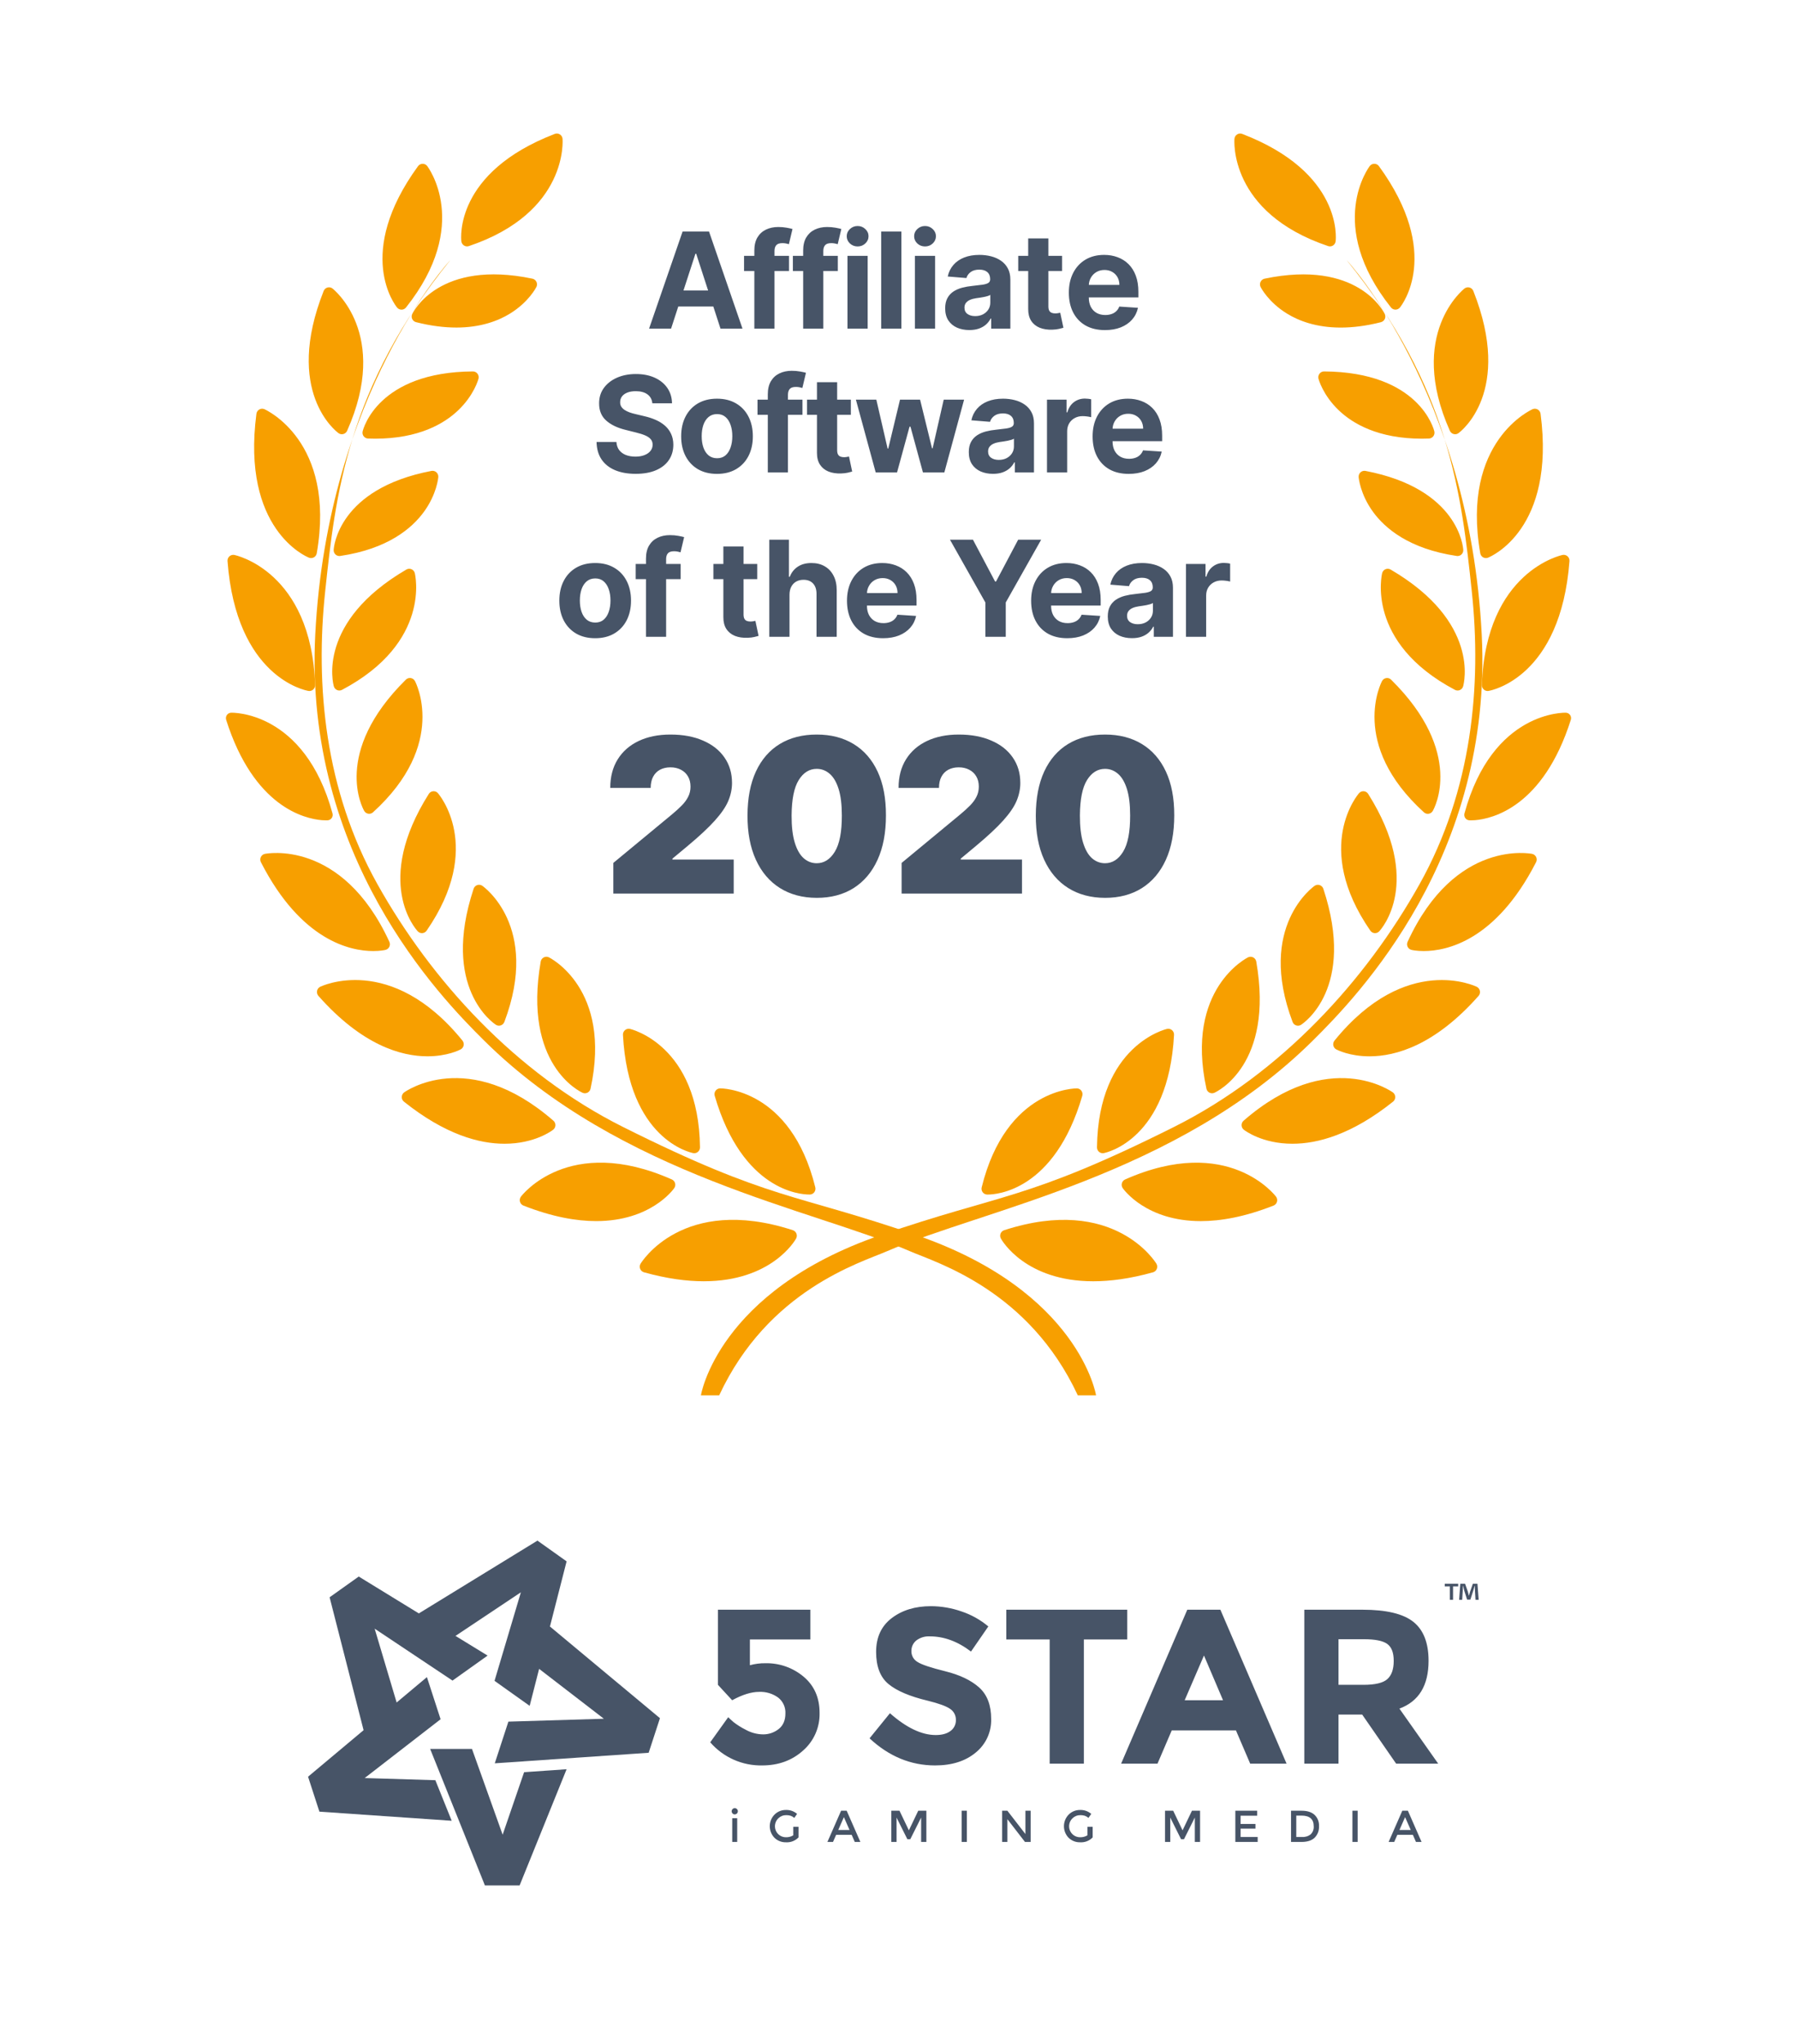
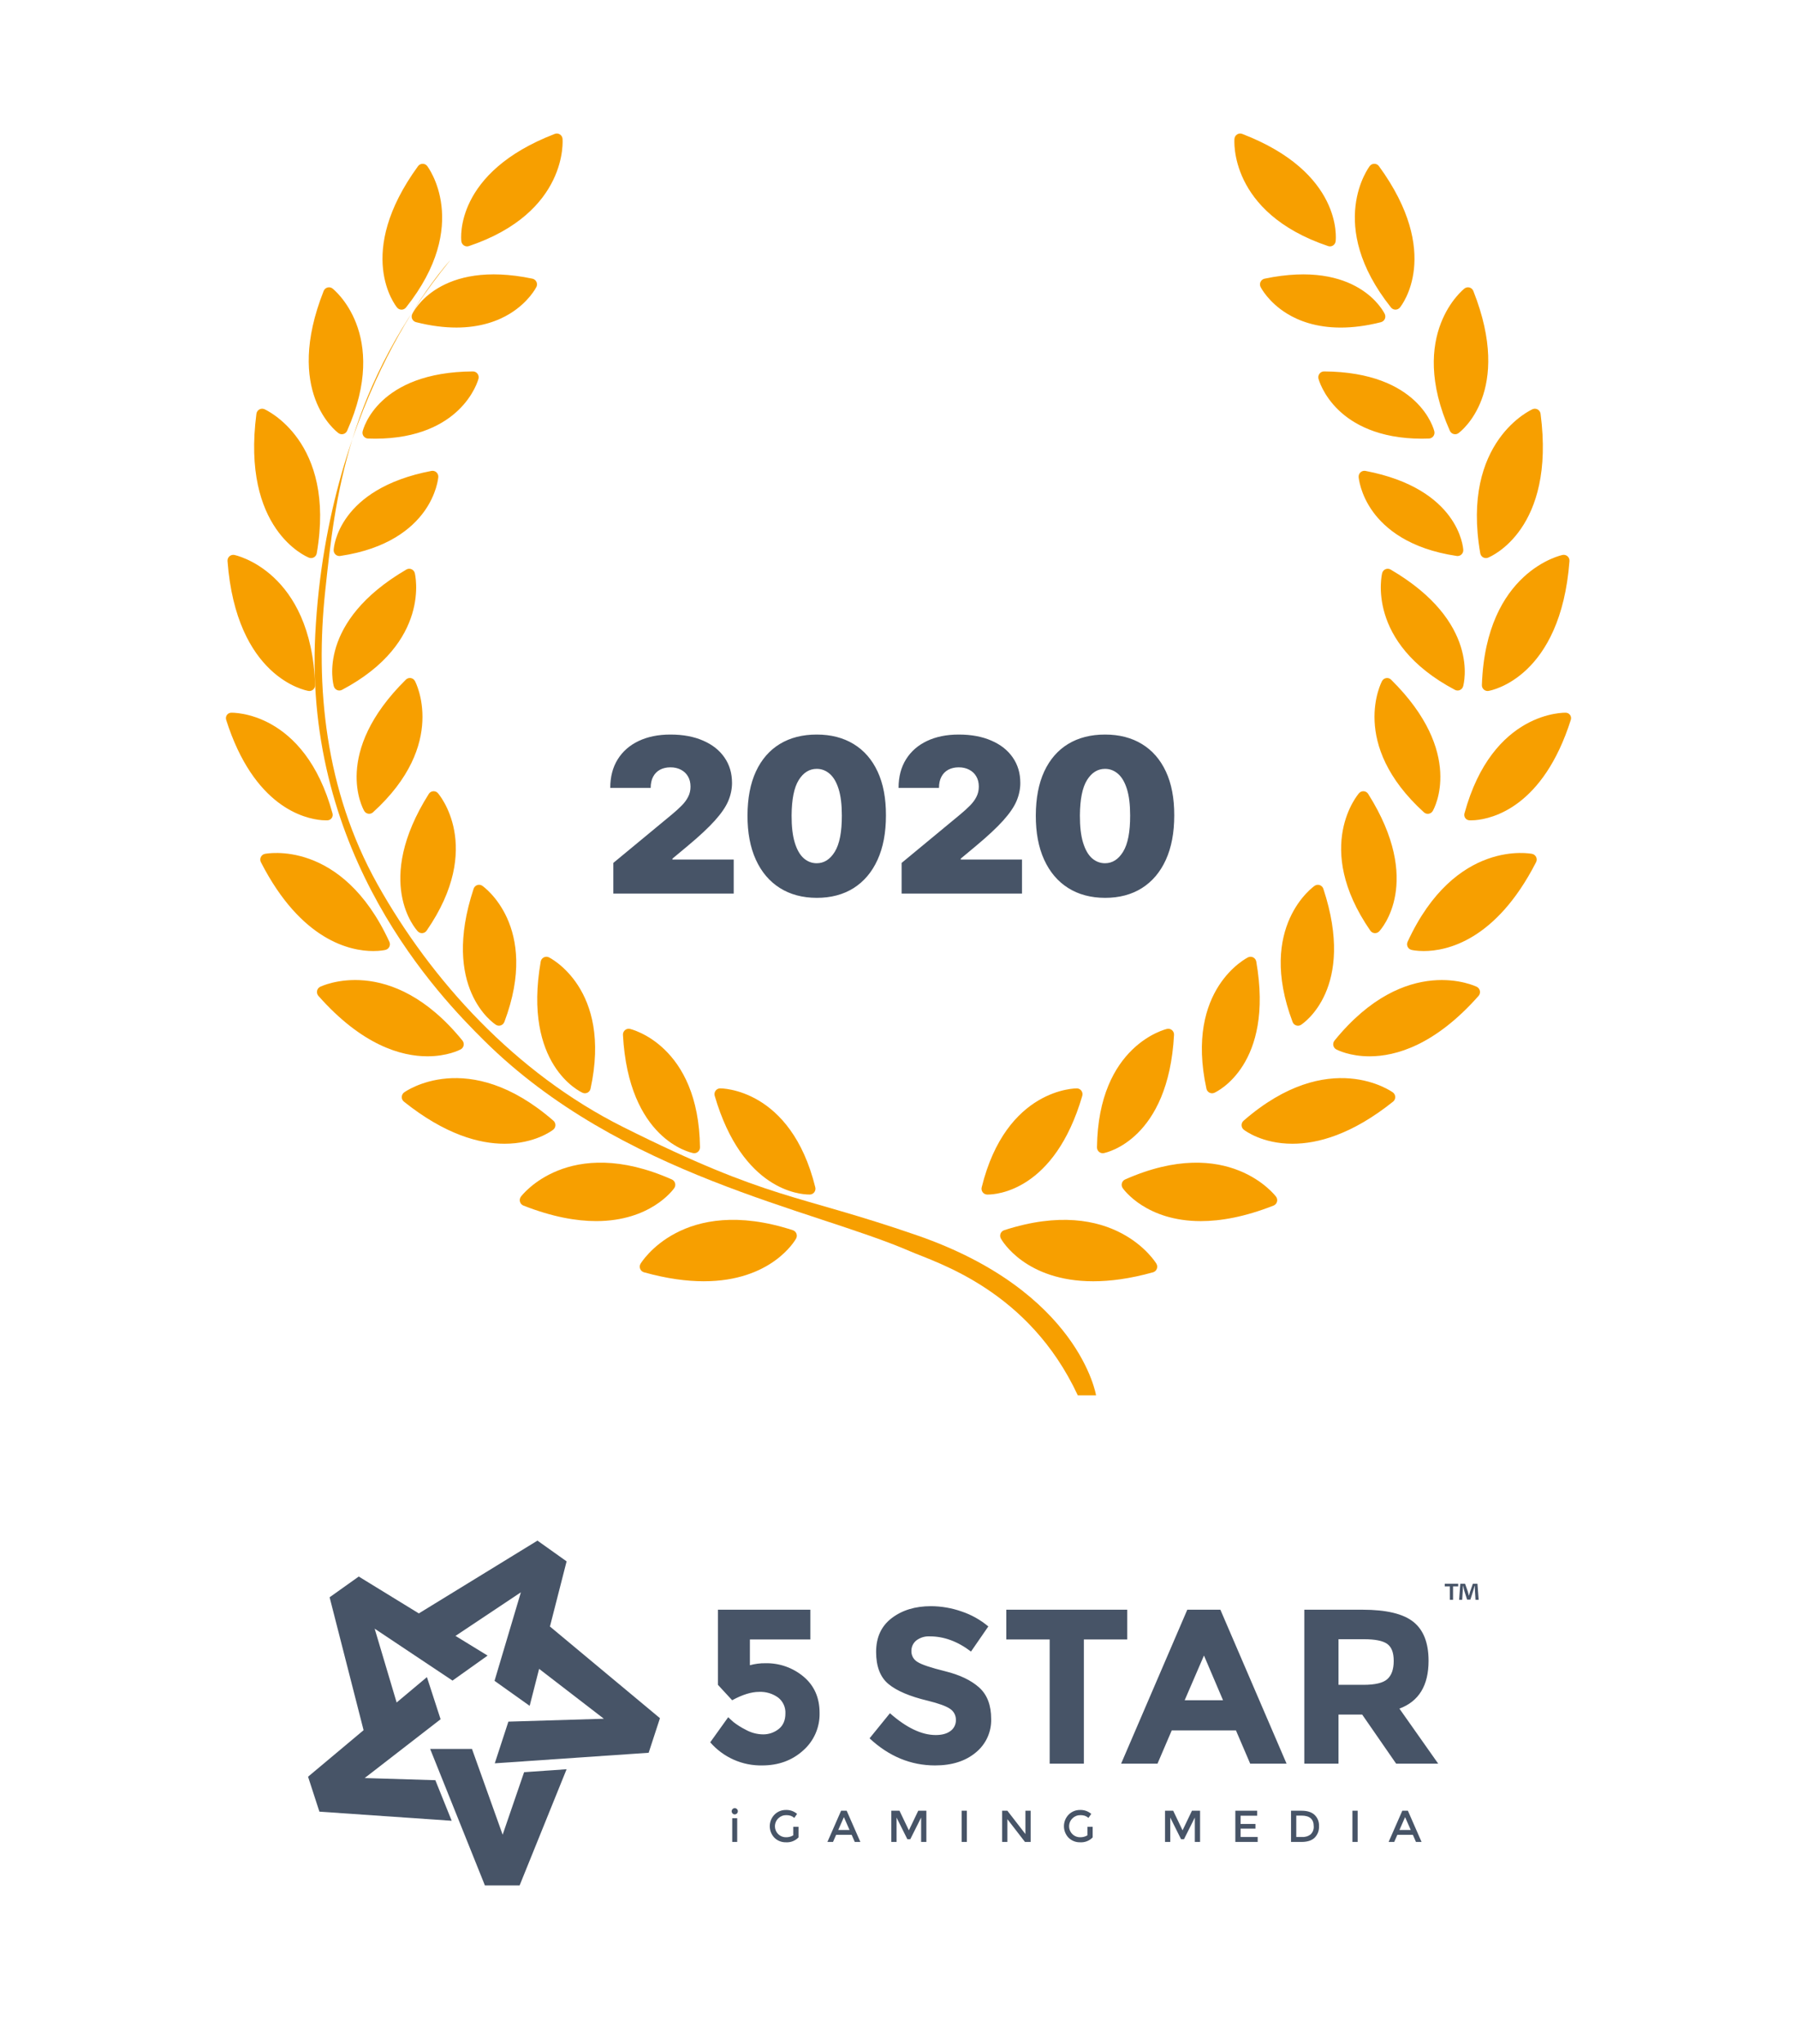
<svg xmlns="http://www.w3.org/2000/svg" width="175" height="199" viewBox="0 0 175 199" fill="none">
-   <path d="M65.351 32H63.209L66.473 22.546H69.049L72.308 32H70.166L67.798 24.706H67.724L65.351 32ZM65.218 28.284H70.277V29.844H65.218V28.284ZM76.836 24.909V26.386H72.459V24.909H76.836ZM73.461 32V24.397C73.461 23.883 73.561 23.456 73.761 23.118C73.964 22.779 74.241 22.525 74.592 22.356C74.943 22.187 75.341 22.102 75.788 22.102C76.089 22.102 76.365 22.125 76.614 22.172C76.866 22.218 77.054 22.259 77.177 22.296L76.826 23.773C76.749 23.749 76.654 23.726 76.54 23.704C76.429 23.683 76.316 23.672 76.199 23.672C75.909 23.672 75.708 23.74 75.594 23.875C75.48 24.007 75.423 24.194 75.423 24.434V32H73.461ZM81.59 24.909V26.386H77.214V24.909H81.59ZM78.216 32V24.397C78.216 23.883 78.316 23.456 78.516 23.118C78.719 22.779 78.996 22.525 79.347 22.356C79.698 22.187 80.096 22.102 80.542 22.102C80.844 22.102 81.119 22.125 81.369 22.172C81.621 22.218 81.809 22.259 81.932 22.296L81.581 23.773C81.504 23.749 81.409 23.726 81.295 23.704C81.184 23.683 81.07 23.672 80.953 23.672C80.664 23.672 80.462 23.74 80.349 23.875C80.235 24.007 80.178 24.194 80.178 24.434V32H78.216ZM82.532 32V24.909H84.498V32H82.532ZM83.52 23.995C83.227 23.995 82.977 23.898 82.767 23.704C82.561 23.507 82.458 23.272 82.458 22.998C82.458 22.727 82.561 22.495 82.767 22.301C82.977 22.104 83.227 22.005 83.52 22.005C83.812 22.005 84.061 22.104 84.267 22.301C84.477 22.495 84.582 22.727 84.582 22.998C84.582 23.272 84.477 23.507 84.267 23.704C84.061 23.898 83.812 23.995 83.52 23.995ZM87.78 22.546V32H85.814V22.546H87.78ZM89.096 32V24.909H91.062V32H89.096ZM90.084 23.995C89.791 23.995 89.54 23.898 89.331 23.704C89.125 23.507 89.022 23.272 89.022 22.998C89.022 22.727 89.125 22.495 89.331 22.301C89.54 22.104 89.791 22.005 90.084 22.005C90.376 22.005 90.625 22.104 90.832 22.301C91.041 22.495 91.145 22.727 91.145 22.998C91.145 23.272 91.041 23.507 90.832 23.704C90.625 23.898 90.376 23.995 90.084 23.995ZM94.4 32.134C93.947 32.134 93.544 32.055 93.19 31.898C92.836 31.738 92.556 31.503 92.35 31.192C92.147 30.878 92.045 30.487 92.045 30.02C92.045 29.626 92.118 29.295 92.262 29.027C92.407 28.759 92.604 28.544 92.853 28.381C93.103 28.218 93.386 28.095 93.703 28.011C94.023 27.928 94.358 27.87 94.709 27.836C95.121 27.793 95.454 27.753 95.706 27.716C95.959 27.676 96.142 27.617 96.256 27.541C96.369 27.463 96.426 27.35 96.426 27.199V27.171C96.426 26.879 96.334 26.653 96.149 26.492C95.968 26.332 95.709 26.253 95.374 26.253C95.02 26.253 94.738 26.331 94.529 26.488C94.32 26.642 94.181 26.836 94.114 27.07L92.295 26.922C92.387 26.491 92.569 26.119 92.839 25.805C93.11 25.488 93.46 25.245 93.887 25.075C94.318 24.903 94.817 24.817 95.383 24.817C95.777 24.817 96.154 24.863 96.514 24.955C96.877 25.048 97.199 25.191 97.479 25.385C97.762 25.578 97.985 25.828 98.148 26.133C98.311 26.434 98.393 26.796 98.393 27.217V32H96.528V31.017H96.472C96.359 31.238 96.206 31.434 96.016 31.603C95.825 31.769 95.595 31.9 95.328 31.995C95.06 32.088 94.751 32.134 94.4 32.134ZM94.963 30.777C95.252 30.777 95.508 30.72 95.729 30.606C95.951 30.489 96.125 30.332 96.251 30.135C96.377 29.938 96.44 29.715 96.44 29.466V28.713C96.379 28.753 96.294 28.79 96.186 28.824C96.082 28.855 95.963 28.884 95.831 28.912C95.698 28.936 95.566 28.959 95.434 28.981C95.302 28.999 95.181 29.016 95.074 29.032C94.843 29.066 94.641 29.119 94.469 29.193C94.297 29.267 94.163 29.367 94.067 29.493C93.972 29.616 93.924 29.77 93.924 29.955C93.924 30.223 94.021 30.427 94.215 30.569C94.412 30.707 94.661 30.777 94.963 30.777ZM103.43 24.909V26.386H99.16V24.909H103.43ZM100.13 23.21H102.096V29.821C102.096 30.003 102.124 30.144 102.179 30.246C102.235 30.344 102.312 30.413 102.41 30.453C102.512 30.494 102.629 30.514 102.761 30.514C102.853 30.514 102.946 30.506 103.038 30.49C103.13 30.472 103.201 30.458 103.25 30.449L103.56 31.912C103.461 31.943 103.323 31.979 103.144 32.019C102.966 32.062 102.749 32.088 102.493 32.097C102.019 32.115 101.604 32.052 101.247 31.908C100.893 31.763 100.617 31.538 100.42 31.234C100.223 30.929 100.127 30.544 100.13 30.079V23.21ZM107.607 32.139C106.877 32.139 106.25 31.991 105.723 31.695C105.2 31.397 104.797 30.975 104.514 30.43C104.231 29.883 104.089 29.235 104.089 28.487C104.089 27.758 104.231 27.117 104.514 26.566C104.797 26.015 105.195 25.586 105.709 25.278C106.226 24.971 106.833 24.817 107.528 24.817C107.996 24.817 108.432 24.892 108.835 25.043C109.241 25.191 109.595 25.414 109.897 25.712C110.201 26.011 110.438 26.386 110.608 26.839C110.777 27.288 110.861 27.814 110.861 28.418V28.958H104.874V27.739H109.01C109.01 27.456 108.949 27.205 108.826 26.986C108.702 26.768 108.532 26.597 108.313 26.474C108.098 26.348 107.847 26.285 107.561 26.285C107.262 26.285 106.997 26.354 106.767 26.492C106.539 26.628 106.36 26.811 106.231 27.042C106.102 27.27 106.036 27.524 106.033 27.804V28.962C106.033 29.313 106.097 29.616 106.226 29.872C106.359 30.127 106.545 30.324 106.785 30.463C107.025 30.601 107.31 30.671 107.639 30.671C107.858 30.671 108.058 30.64 108.239 30.578C108.421 30.517 108.576 30.424 108.706 30.301C108.835 30.178 108.933 30.027 109.001 29.849L110.82 29.969C110.728 30.406 110.538 30.787 110.252 31.114C109.969 31.437 109.603 31.689 109.153 31.871C108.707 32.049 108.192 32.139 107.607 32.139ZM63.528 39.265C63.491 38.892 63.333 38.603 63.053 38.397C62.773 38.191 62.393 38.087 61.913 38.087C61.586 38.087 61.311 38.133 61.086 38.226C60.861 38.315 60.689 38.44 60.569 38.6C60.452 38.76 60.394 38.941 60.394 39.145C60.388 39.314 60.423 39.462 60.5 39.588C60.58 39.714 60.689 39.823 60.828 39.916C60.966 40.005 61.126 40.083 61.308 40.151C61.489 40.216 61.683 40.271 61.889 40.317L62.739 40.52C63.151 40.613 63.53 40.736 63.874 40.89C64.219 41.043 64.518 41.233 64.77 41.457C65.022 41.682 65.218 41.947 65.356 42.251C65.498 42.556 65.57 42.905 65.573 43.299C65.57 43.878 65.422 44.38 65.13 44.804C64.841 45.226 64.422 45.554 63.874 45.788C63.33 46.019 62.673 46.134 61.903 46.134C61.14 46.134 60.475 46.017 59.909 45.783C59.346 45.549 58.906 45.203 58.589 44.744C58.275 44.283 58.11 43.712 58.095 43.032H60.029C60.05 43.349 60.141 43.613 60.301 43.826C60.464 44.035 60.681 44.193 60.952 44.301C61.226 44.406 61.535 44.458 61.88 44.458C62.219 44.458 62.513 44.409 62.762 44.31C63.014 44.212 63.21 44.075 63.348 43.9C63.487 43.724 63.556 43.523 63.556 43.295C63.556 43.082 63.493 42.904 63.367 42.759C63.244 42.615 63.062 42.492 62.822 42.39C62.585 42.288 62.294 42.196 61.949 42.113L60.92 41.854C60.123 41.66 59.493 41.357 59.032 40.945C58.57 40.533 58.341 39.977 58.344 39.278C58.341 38.706 58.493 38.206 58.801 37.778C59.112 37.35 59.538 37.016 60.08 36.776C60.621 36.536 61.237 36.416 61.926 36.416C62.628 36.416 63.24 36.536 63.764 36.776C64.29 37.016 64.699 37.35 64.992 37.778C65.284 38.206 65.435 38.701 65.444 39.265H63.528ZM69.825 46.139C69.108 46.139 68.487 45.986 67.964 45.681C67.444 45.374 67.043 44.946 66.759 44.398C66.476 43.847 66.335 43.209 66.335 42.482C66.335 41.75 66.476 41.11 66.759 40.562C67.043 40.011 67.444 39.583 67.964 39.278C68.487 38.971 69.108 38.817 69.825 38.817C70.542 38.817 71.16 38.971 71.681 39.278C72.204 39.583 72.607 40.011 72.89 40.562C73.173 41.11 73.315 41.75 73.315 42.482C73.315 43.209 73.173 43.847 72.89 44.398C72.607 44.946 72.204 45.374 71.681 45.681C71.16 45.986 70.542 46.139 69.825 46.139ZM69.834 44.615C70.16 44.615 70.433 44.523 70.651 44.338C70.87 44.15 71.034 43.895 71.145 43.572C71.259 43.249 71.316 42.881 71.316 42.468C71.316 42.056 71.259 41.688 71.145 41.365C71.034 41.042 70.87 40.786 70.651 40.599C70.433 40.411 70.16 40.317 69.834 40.317C69.505 40.317 69.228 40.411 69.003 40.599C68.781 40.786 68.614 41.042 68.5 41.365C68.389 41.688 68.334 42.056 68.334 42.468C68.334 42.881 68.389 43.249 68.5 43.572C68.614 43.895 68.781 44.15 69.003 44.338C69.228 44.523 69.505 44.615 69.834 44.615ZM78.147 38.909V40.386H73.77V38.909H78.147ZM74.772 46V38.397C74.772 37.883 74.872 37.456 75.072 37.118C75.275 36.779 75.552 36.525 75.903 36.356C76.254 36.187 76.653 36.102 77.099 36.102C77.4 36.102 77.676 36.125 77.925 36.172C78.178 36.218 78.365 36.259 78.488 36.296L78.138 37.773C78.061 37.749 77.965 37.726 77.851 37.704C77.741 37.683 77.627 37.672 77.51 37.672C77.22 37.672 77.019 37.74 76.905 37.875C76.791 38.007 76.734 38.194 76.734 38.434V46H74.772ZM82.86 38.909V40.386H78.59V38.909H82.86ZM79.559 37.21H81.526V43.821C81.526 44.003 81.553 44.144 81.609 44.246C81.664 44.344 81.741 44.413 81.84 44.453C81.941 44.493 82.058 44.514 82.191 44.514C82.283 44.514 82.375 44.506 82.468 44.49C82.56 44.472 82.631 44.458 82.68 44.449L82.989 45.912C82.891 45.943 82.752 45.978 82.574 46.019C82.395 46.062 82.178 46.088 81.923 46.097C81.449 46.115 81.033 46.052 80.676 45.908C80.322 45.763 80.047 45.538 79.85 45.234C79.653 44.929 79.556 44.544 79.559 44.08V37.21ZM85.28 46L83.35 38.909H85.34L86.439 43.673H86.503L87.648 38.909H89.601L90.764 43.646H90.824L91.904 38.909H93.889L91.964 46H89.882L88.664 41.541H88.576L87.357 46H85.28ZM96.701 46.134C96.248 46.134 95.845 46.055 95.491 45.898C95.137 45.738 94.857 45.503 94.651 45.192C94.448 44.878 94.346 44.487 94.346 44.02C94.346 43.626 94.418 43.295 94.563 43.027C94.708 42.759 94.905 42.544 95.154 42.381C95.403 42.218 95.686 42.094 96.004 42.011C96.324 41.928 96.659 41.87 97.01 41.836C97.422 41.793 97.755 41.753 98.007 41.716C98.26 41.676 98.443 41.617 98.556 41.541C98.67 41.464 98.727 41.35 98.727 41.199V41.171C98.727 40.879 98.635 40.653 98.45 40.492C98.269 40.333 98.01 40.252 97.675 40.252C97.321 40.252 97.039 40.331 96.83 40.488C96.621 40.642 96.482 40.836 96.414 41.07L94.596 40.922C94.688 40.491 94.869 40.119 95.14 39.805C95.411 39.488 95.76 39.245 96.188 39.075C96.619 38.903 97.118 38.817 97.684 38.817C98.078 38.817 98.455 38.863 98.815 38.955C99.178 39.048 99.5 39.191 99.78 39.385C100.063 39.578 100.286 39.828 100.449 40.133C100.612 40.434 100.694 40.796 100.694 41.217V46H98.829V45.017H98.773C98.66 45.238 98.507 45.434 98.316 45.603C98.126 45.769 97.896 45.9 97.629 45.995C97.361 46.088 97.052 46.134 96.701 46.134ZM97.264 44.777C97.553 44.777 97.809 44.72 98.03 44.606C98.252 44.489 98.426 44.332 98.552 44.135C98.678 43.938 98.741 43.715 98.741 43.466V42.713C98.68 42.753 98.595 42.79 98.487 42.824C98.383 42.855 98.264 42.884 98.132 42.912C97.999 42.936 97.867 42.959 97.735 42.981C97.602 42.999 97.482 43.016 97.375 43.032C97.144 43.066 96.942 43.119 96.77 43.193C96.597 43.267 96.464 43.367 96.368 43.493C96.273 43.616 96.225 43.77 96.225 43.955C96.225 44.223 96.322 44.427 96.516 44.569C96.713 44.707 96.962 44.777 97.264 44.777ZM101.96 46V38.909H103.866V40.146H103.94C104.069 39.706 104.286 39.374 104.591 39.149C104.896 38.921 105.247 38.807 105.644 38.807C105.742 38.807 105.848 38.814 105.962 38.826C106.076 38.838 106.176 38.855 106.262 38.877V40.622C106.17 40.594 106.042 40.569 105.879 40.548C105.716 40.526 105.567 40.516 105.431 40.516C105.142 40.516 104.883 40.579 104.656 40.705C104.431 40.828 104.252 41 104.12 41.222C103.991 41.444 103.926 41.699 103.926 41.988V46H101.96ZM109.92 46.139C109.191 46.139 108.563 45.991 108.037 45.695C107.514 45.397 107.111 44.975 106.827 44.43C106.544 43.883 106.403 43.235 106.403 42.487C106.403 41.758 106.544 41.117 106.827 40.566C107.111 40.016 107.509 39.586 108.023 39.278C108.54 38.971 109.146 38.817 109.842 38.817C110.31 38.817 110.745 38.892 111.148 39.043C111.555 39.191 111.909 39.414 112.21 39.712C112.515 40.011 112.752 40.386 112.921 40.839C113.09 41.288 113.175 41.814 113.175 42.418V42.958H107.187V41.739H111.324C111.324 41.456 111.262 41.205 111.139 40.986C111.016 40.768 110.845 40.597 110.627 40.474C110.411 40.348 110.16 40.285 109.874 40.285C109.576 40.285 109.311 40.354 109.08 40.492C108.852 40.628 108.674 40.811 108.545 41.042C108.415 41.27 108.349 41.524 108.346 41.804V42.962C108.346 43.313 108.411 43.616 108.54 43.872C108.672 44.127 108.859 44.324 109.099 44.463C109.339 44.601 109.623 44.67 109.953 44.67C110.171 44.67 110.371 44.64 110.553 44.578C110.734 44.517 110.89 44.424 111.019 44.301C111.148 44.178 111.247 44.027 111.315 43.849L113.133 43.969C113.041 44.406 112.852 44.787 112.566 45.114C112.283 45.437 111.916 45.689 111.467 45.871C111.021 46.049 110.505 46.139 109.92 46.139ZM57.961 62.139C57.243 62.139 56.623 61.986 56.1 61.681C55.58 61.374 55.178 60.946 54.895 60.398C54.612 59.847 54.471 59.209 54.471 58.482C54.471 57.75 54.612 57.11 54.895 56.562C55.178 56.011 55.58 55.583 56.1 55.278C56.623 54.971 57.243 54.817 57.961 54.817C58.678 54.817 59.296 54.971 59.816 55.278C60.34 55.583 60.743 56.011 61.026 56.562C61.309 57.11 61.451 57.75 61.451 58.482C61.451 59.209 61.309 59.847 61.026 60.398C60.743 60.946 60.34 61.374 59.816 61.681C59.296 61.986 58.678 62.139 57.961 62.139ZM57.97 60.615C58.296 60.615 58.568 60.523 58.787 60.338C59.005 60.15 59.17 59.895 59.281 59.572C59.395 59.249 59.452 58.881 59.452 58.468C59.452 58.056 59.395 57.688 59.281 57.365C59.17 57.042 59.005 56.786 58.787 56.599C58.568 56.411 58.296 56.317 57.97 56.317C57.64 56.317 57.363 56.411 57.139 56.599C56.917 56.786 56.749 57.042 56.636 57.365C56.525 57.688 56.469 58.056 56.469 58.468C56.469 58.881 56.525 59.249 56.636 59.572C56.749 59.895 56.917 60.15 57.139 60.338C57.363 60.523 57.64 60.615 57.97 60.615ZM66.282 54.909V56.386H61.906V54.909H66.282ZM62.908 62V54.397C62.908 53.883 63.008 53.456 63.208 53.118C63.411 52.779 63.688 52.525 64.039 52.356C64.39 52.187 64.788 52.102 65.235 52.102C65.536 52.102 65.812 52.125 66.061 52.172C66.313 52.218 66.501 52.259 66.624 52.296L66.273 53.773C66.196 53.749 66.101 53.726 65.987 53.704C65.876 53.683 65.762 53.672 65.645 53.672C65.356 53.672 65.155 53.74 65.041 53.875C64.927 54.007 64.87 54.194 64.87 54.434V62H62.908ZM73.744 54.909V56.386H69.474V54.909H73.744ZM70.444 53.21H72.41V59.821C72.41 60.003 72.438 60.144 72.493 60.246C72.549 60.344 72.626 60.413 72.724 60.453C72.826 60.493 72.943 60.514 73.075 60.514C73.167 60.514 73.26 60.506 73.352 60.49C73.444 60.472 73.515 60.458 73.564 60.449L73.874 61.912C73.775 61.943 73.637 61.978 73.458 62.019C73.28 62.062 73.063 62.088 72.807 62.097C72.333 62.115 71.918 62.052 71.561 61.908C71.207 61.763 70.931 61.538 70.734 61.234C70.537 60.929 70.441 60.544 70.444 60.08V53.21ZM76.885 57.901V62H74.918V52.545H76.829V56.16H76.912C77.072 55.742 77.331 55.414 77.688 55.177C78.045 54.937 78.493 54.817 79.031 54.817C79.524 54.817 79.953 54.925 80.319 55.14C80.688 55.352 80.975 55.658 81.178 56.059C81.384 56.456 81.486 56.931 81.483 57.485V62H79.516V57.836C79.519 57.399 79.408 57.059 79.183 56.816C78.962 56.573 78.651 56.451 78.251 56.451C77.983 56.451 77.746 56.508 77.54 56.622C77.337 56.736 77.177 56.902 77.06 57.12C76.946 57.336 76.888 57.596 76.885 57.901ZM86.002 62.139C85.272 62.139 84.644 61.991 84.118 61.695C83.595 61.397 83.192 60.975 82.909 60.43C82.626 59.883 82.484 59.235 82.484 58.487C82.484 57.758 82.626 57.117 82.909 56.566C83.192 56.016 83.59 55.586 84.104 55.278C84.621 54.971 85.228 54.817 85.923 54.817C86.391 54.817 86.826 54.892 87.23 55.043C87.636 55.191 87.99 55.414 88.291 55.712C88.596 56.011 88.833 56.386 89.002 56.839C89.172 57.288 89.256 57.814 89.256 58.418V58.958H83.269V57.739H87.405C87.405 57.456 87.344 57.205 87.22 56.986C87.097 56.768 86.927 56.597 86.708 56.474C86.493 56.348 86.242 56.285 85.956 56.285C85.657 56.285 85.392 56.354 85.162 56.492C84.934 56.628 84.755 56.811 84.626 57.042C84.497 57.27 84.43 57.524 84.427 57.804V58.962C84.427 59.313 84.492 59.616 84.621 59.872C84.754 60.127 84.94 60.324 85.18 60.463C85.42 60.601 85.705 60.67 86.034 60.67C86.252 60.67 86.453 60.64 86.634 60.578C86.816 60.517 86.971 60.424 87.1 60.301C87.23 60.178 87.328 60.027 87.396 59.849L89.215 59.969C89.122 60.406 88.933 60.787 88.647 61.114C88.364 61.437 87.998 61.689 87.548 61.871C87.102 62.049 86.586 62.139 86.002 62.139ZM92.511 52.545H94.75L96.906 56.617H96.999L99.154 52.545H101.394L97.945 58.658V62H95.96V58.658L92.511 52.545ZM103.935 62.139C103.205 62.139 102.577 61.991 102.051 61.695C101.528 61.397 101.125 60.975 100.842 60.43C100.558 59.883 100.417 59.235 100.417 58.487C100.417 57.758 100.558 57.117 100.842 56.566C101.125 56.016 101.523 55.586 102.037 55.278C102.554 54.971 103.161 54.817 103.856 54.817C104.324 54.817 104.759 54.892 105.163 55.043C105.569 55.191 105.923 55.414 106.224 55.712C106.529 56.011 106.766 56.386 106.935 56.839C107.105 57.288 107.189 57.814 107.189 58.418V58.958H101.202V57.739H105.338C105.338 57.456 105.276 57.205 105.153 56.986C105.03 56.768 104.859 56.597 104.641 56.474C104.425 56.348 104.175 56.285 103.888 56.285C103.59 56.285 103.325 56.354 103.094 56.492C102.867 56.628 102.688 56.811 102.559 57.042C102.43 57.27 102.363 57.524 102.36 57.804V58.962C102.36 59.313 102.425 59.616 102.554 59.872C102.687 60.127 102.873 60.324 103.113 60.463C103.353 60.601 103.638 60.67 103.967 60.67C104.185 60.67 104.385 60.64 104.567 60.578C104.749 60.517 104.904 60.424 105.033 60.301C105.163 60.178 105.261 60.027 105.329 59.849L107.148 59.969C107.055 60.406 106.866 60.787 106.58 61.114C106.297 61.437 105.93 61.689 105.481 61.871C105.035 62.049 104.519 62.139 103.935 62.139ZM110.235 62.134C109.782 62.134 109.379 62.055 109.025 61.898C108.671 61.738 108.391 61.503 108.185 61.192C107.982 60.878 107.88 60.487 107.88 60.02C107.88 59.626 107.953 59.295 108.097 59.027C108.242 58.759 108.439 58.544 108.688 58.381C108.937 58.218 109.221 58.094 109.538 58.011C109.858 57.928 110.193 57.87 110.544 57.836C110.956 57.793 111.289 57.753 111.541 57.716C111.793 57.676 111.977 57.617 112.09 57.541C112.204 57.464 112.261 57.35 112.261 57.199V57.171C112.261 56.879 112.169 56.653 111.984 56.492C111.803 56.333 111.544 56.252 111.209 56.252C110.855 56.252 110.573 56.331 110.364 56.488C110.155 56.642 110.016 56.836 109.948 57.07L108.129 56.922C108.222 56.491 108.403 56.119 108.674 55.805C108.945 55.488 109.294 55.245 109.722 55.075C110.153 54.903 110.652 54.817 111.218 54.817C111.612 54.817 111.989 54.863 112.349 54.955C112.712 55.048 113.034 55.191 113.314 55.385C113.597 55.578 113.82 55.828 113.983 56.133C114.146 56.434 114.228 56.796 114.228 57.217V62H112.363V61.017H112.307C112.194 61.238 112.041 61.434 111.85 61.603C111.66 61.769 111.43 61.9 111.163 61.995C110.895 62.088 110.585 62.134 110.235 62.134ZM110.798 60.777C111.087 60.777 111.343 60.72 111.564 60.606C111.786 60.489 111.96 60.332 112.086 60.135C112.212 59.938 112.275 59.715 112.275 59.466V58.713C112.214 58.753 112.129 58.79 112.021 58.824C111.917 58.855 111.798 58.884 111.666 58.912C111.533 58.936 111.401 58.959 111.269 58.981C111.136 58.999 111.016 59.016 110.909 59.032C110.678 59.066 110.476 59.119 110.304 59.193C110.131 59.267 109.998 59.367 109.902 59.493C109.807 59.616 109.759 59.77 109.759 59.955C109.759 60.223 109.856 60.427 110.05 60.569C110.247 60.707 110.496 60.777 110.798 60.777ZM115.494 62V54.909H117.4V56.146H117.474C117.603 55.706 117.82 55.374 118.125 55.149C118.43 54.921 118.781 54.807 119.178 54.807C119.276 54.807 119.382 54.814 119.496 54.826C119.61 54.838 119.71 54.855 119.796 54.877V56.622C119.704 56.594 119.576 56.569 119.413 56.548C119.25 56.526 119.101 56.516 118.965 56.516C118.676 56.516 118.417 56.579 118.19 56.705C117.965 56.828 117.786 57 117.654 57.222C117.525 57.444 117.46 57.699 117.46 57.988V62H115.494Z" fill="#475467" />
  <path d="M59.728 87V84.017L65.426 79.304C65.803 78.991 66.127 78.697 66.395 78.424C66.668 78.146 66.877 77.86 67.022 77.566C67.171 77.273 67.245 76.947 67.245 76.59C67.245 76.197 67.161 75.861 66.992 75.583C66.828 75.304 66.599 75.091 66.306 74.941C66.012 74.787 65.674 74.71 65.291 74.71C64.909 74.71 64.57 74.787 64.277 74.941C63.989 75.096 63.765 75.322 63.606 75.62C63.447 75.918 63.367 76.281 63.367 76.709H59.43C59.43 75.635 59.671 74.71 60.153 73.935C60.636 73.159 61.317 72.562 62.197 72.145C63.077 71.727 64.108 71.519 65.291 71.519C66.514 71.519 67.573 71.715 68.468 72.108C69.368 72.495 70.062 73.042 70.549 73.748C71.041 74.454 71.287 75.282 71.287 76.231C71.287 76.818 71.165 77.402 70.922 77.984C70.678 78.561 70.241 79.2 69.609 79.901C68.978 80.602 68.081 81.437 66.917 82.406L65.485 83.599V83.689H71.451V87H59.728ZM79.536 87.418C78.149 87.413 76.951 87.092 75.942 86.456C74.933 85.819 74.155 84.902 73.608 83.704C73.061 82.506 72.79 81.069 72.795 79.394C72.8 77.713 73.073 76.286 73.615 75.113C74.162 73.94 74.938 73.047 75.942 72.436C76.951 71.824 78.149 71.519 79.536 71.519C80.923 71.519 82.122 71.827 83.131 72.443C84.14 73.055 84.918 73.947 85.465 75.12C86.012 76.294 86.283 77.718 86.278 79.394C86.278 81.079 86.004 82.521 85.457 83.719C84.911 84.917 84.133 85.834 83.123 86.471C82.119 87.102 80.923 87.418 79.536 87.418ZM79.536 84.047C80.252 84.047 80.839 83.674 81.296 82.928C81.759 82.178 81.987 80.999 81.982 79.394C81.982 78.344 81.878 77.487 81.669 76.821C81.46 76.154 81.172 75.662 80.804 75.344C80.436 75.021 80.014 74.859 79.536 74.859C78.82 74.859 78.236 75.222 77.784 75.948C77.331 76.674 77.1 77.822 77.09 79.394C77.085 80.462 77.187 81.342 77.396 82.033C77.605 82.719 77.893 83.227 78.261 83.555C78.634 83.883 79.059 84.047 79.536 84.047ZM87.804 87V84.017L93.502 79.304C93.879 78.991 94.203 78.697 94.471 78.424C94.745 78.146 94.953 77.86 95.097 77.566C95.247 77.273 95.321 76.947 95.321 76.59C95.321 76.197 95.237 75.861 95.068 75.583C94.904 75.304 94.675 75.091 94.382 74.941C94.088 74.787 93.75 74.71 93.367 74.71C92.985 74.71 92.647 74.787 92.353 74.941C92.065 75.096 91.841 75.322 91.682 75.62C91.523 75.918 91.443 76.281 91.443 76.709H87.506C87.506 75.635 87.747 74.71 88.229 73.935C88.712 73.159 89.393 72.562 90.273 72.145C91.153 71.727 92.184 71.519 93.367 71.519C94.59 71.519 95.649 71.715 96.544 72.108C97.444 72.495 98.138 73.042 98.625 73.748C99.117 74.454 99.363 75.282 99.363 76.231C99.363 76.818 99.241 77.402 98.998 77.984C98.754 78.561 98.317 79.2 97.685 79.901C97.054 80.602 96.156 81.437 94.993 82.406L93.561 83.599V83.689H99.527V87H87.804ZM107.612 87.418C106.225 87.413 105.027 87.092 104.018 86.456C103.009 85.819 102.231 84.902 101.684 83.704C101.137 82.506 100.866 81.069 100.871 79.394C100.876 77.713 101.149 76.286 101.691 75.113C102.238 73.94 103.014 73.047 104.018 72.436C105.027 71.824 106.225 71.519 107.612 71.519C108.999 71.519 110.198 71.827 111.207 72.443C112.216 73.055 112.994 73.947 113.541 75.12C114.088 76.294 114.359 77.718 114.354 79.394C114.354 81.079 114.08 82.521 113.534 83.719C112.987 84.917 112.209 85.834 111.199 86.471C110.195 87.102 108.999 87.418 107.612 87.418ZM107.612 84.047C108.328 84.047 108.915 83.674 109.372 82.928C109.835 82.178 110.063 80.999 110.058 79.394C110.058 78.344 109.954 77.487 109.745 76.821C109.536 76.154 109.248 75.662 108.88 75.344C108.512 75.021 108.09 74.859 107.612 74.859C106.896 74.859 106.312 75.222 105.86 75.948C105.407 76.674 105.176 77.822 105.166 79.394C105.161 80.462 105.263 81.342 105.472 82.033C105.681 82.719 105.969 83.227 106.337 83.555C106.71 83.883 107.135 84.047 107.612 84.047Z" fill="#475467" />
  <path d="M48.184 171.681L49.509 167.623L58.808 167.342L51.452 161.677L52.752 157.693L64.269 167.288L63.17 170.654L48.184 171.681Z" fill="#475467" />
  <path d="M41.89 170.282H45.964L48.95 178.632L51.039 172.546L55.178 172.258L50.602 183.571H47.222L41.89 170.282Z" fill="#475467" />
  <path d="M51.581 166.086L48.16 163.652L50.726 155.031L43.148 160.086L39.791 157.697L52.34 150L55.178 152.019L51.581 166.086Z" fill="#475467" />
  <path d="M47.485 161.194L44.066 163.628L36.486 158.573L39.053 167.195L35.696 169.583L32.099 155.516L34.936 153.497L47.485 161.194Z" fill="#475467" />
  <path d="M42.397 173.326L35.514 173.116L42.907 167.39L41.575 163.289L30 172.986L31.105 176.388L43.988 177.276L42.397 173.326Z" fill="#475467" />
  <path d="M71.338 176.564C71.289 176.514 71.258 176.448 71.252 176.378C71.246 176.308 71.263 176.238 71.303 176.179C71.342 176.121 71.4 176.078 71.467 176.058C71.534 176.038 71.606 176.042 71.671 176.069C71.736 176.096 71.789 176.145 71.822 176.207C71.855 176.269 71.865 176.341 71.851 176.41C71.838 176.479 71.8 176.541 71.746 176.586C71.692 176.63 71.624 176.655 71.554 176.655C71.514 176.655 71.474 176.648 71.437 176.632C71.4 176.616 71.366 176.593 71.338 176.564ZM71.792 179.337H71.308V177.025H71.792L71.792 179.337ZM77.251 177.859H77.762V178.897C77.604 179.06 77.413 179.187 77.202 179.269C76.99 179.351 76.764 179.385 76.538 179.371C76.331 179.377 76.125 179.34 75.932 179.264C75.739 179.188 75.564 179.074 75.416 178.928C75.124 178.626 74.962 178.221 74.964 177.8C74.966 177.379 75.131 176.976 75.424 176.676C75.57 176.53 75.744 176.414 75.935 176.336C76.127 176.259 76.332 176.221 76.538 176.224C76.935 176.21 77.322 176.347 77.624 176.606L77.352 176.998C77.248 176.905 77.126 176.833 76.995 176.787C76.859 176.746 76.719 176.726 76.577 176.728C76.436 176.725 76.295 176.749 76.162 176.8C76.03 176.851 75.909 176.928 75.807 177.026C75.65 177.172 75.541 177.363 75.493 177.572C75.445 177.782 75.462 178.001 75.54 178.201C75.618 178.402 75.755 178.573 75.931 178.694C76.108 178.816 76.317 178.88 76.531 178.88C76.784 178.889 77.034 178.824 77.251 178.693L77.251 177.859ZM81.425 178.646L81.122 179.337H80.577L81.909 176.299H82.454L83.787 179.337H83.242L82.94 178.646H81.425ZM82.731 178.172L82.182 176.92L81.633 178.172L82.731 178.172ZM87.312 179.337H86.802V176.299H87.597L88.51 178.207L89.422 176.299H90.214V179.337H89.704V176.963L88.648 179.072H88.363L87.311 176.964L87.312 179.337ZM93.649 176.299H94.159V179.337H93.649V176.299ZM99.86 176.299H100.37V179.337H99.817L98.104 177.12V179.337H97.593V176.299H98.104L99.86 178.568L99.86 176.299ZM105.898 177.859H106.409V178.897C106.251 179.06 106.06 179.187 105.849 179.269C105.637 179.351 105.411 179.385 105.185 179.371C104.978 179.377 104.772 179.34 104.579 179.264C104.386 179.188 104.21 179.074 104.062 178.928C103.771 178.626 103.609 178.221 103.611 177.8C103.612 177.379 103.778 176.976 104.071 176.676C104.217 176.53 104.391 176.414 104.582 176.336C104.774 176.259 104.978 176.221 105.185 176.224C105.582 176.21 105.969 176.347 106.271 176.606L105.998 176.998C105.894 176.905 105.773 176.833 105.641 176.787C105.506 176.746 105.365 176.726 105.224 176.728C105.082 176.725 104.941 176.749 104.809 176.8C104.677 176.851 104.556 176.928 104.454 177.026C104.297 177.172 104.187 177.363 104.14 177.572C104.092 177.782 104.108 178.001 104.187 178.201C104.265 178.402 104.401 178.573 104.578 178.695C104.755 178.816 104.964 178.88 105.178 178.88C105.431 178.889 105.681 178.824 105.898 178.693L105.898 177.859ZM113.966 179.337H113.455V176.299H114.251L115.164 178.207L116.077 176.299H116.868V179.337H116.358V176.963L115.302 179.072H115.017L113.965 176.963L113.966 179.337ZM122.426 176.299V176.781H120.813V177.585H122.262V178.041H120.813V178.855H122.478V179.337H120.302V176.299H122.426ZM128.015 176.696C128.163 176.838 128.279 177.01 128.355 177.201C128.43 177.392 128.463 177.598 128.452 177.803C128.462 178.009 128.43 178.215 128.357 178.408C128.284 178.601 128.172 178.777 128.027 178.924C127.745 179.2 127.312 179.338 126.73 179.337H125.726V176.299H126.765C127.307 176.299 127.724 176.431 128.015 176.696H128.015ZM127.937 177.816C127.937 177.12 127.541 176.772 126.748 176.772H126.237V178.855H126.804C127.107 178.875 127.407 178.782 127.645 178.592C127.747 178.491 127.825 178.37 127.876 178.236C127.926 178.102 127.947 177.959 127.937 177.816L127.937 177.816ZM131.705 176.299H132.215V179.337H131.705L131.705 176.299ZM136.078 178.646L135.775 179.337H135.23L136.562 176.299H137.107L138.439 179.337H137.894L137.592 178.646H136.078ZM137.384 178.172L136.835 176.92L136.286 178.172L137.384 178.172ZM78.918 156.726V159.622H73.028V162.13C73.522 161.995 74.032 161.93 74.543 161.937C75.898 161.908 77.217 162.373 78.257 163.245C79.295 164.118 79.815 165.294 79.815 166.773C79.832 167.466 79.696 168.154 79.418 168.788C79.139 169.422 78.725 169.986 78.204 170.441C77.13 171.406 75.803 171.888 74.224 171.888C73.268 171.907 72.32 171.715 71.446 171.326C70.572 170.937 69.794 170.36 69.166 169.636L70.916 167.192C71.044 167.32 71.215 167.477 71.428 167.663C71.794 167.948 72.188 168.196 72.602 168.403C73.124 168.698 73.711 168.857 74.309 168.864C74.858 168.871 75.392 168.689 75.824 168.35C76.265 168.006 76.486 167.499 76.486 166.827C76.501 166.529 76.444 166.232 76.319 165.961C76.195 165.69 76.007 165.454 75.771 165.273C75.233 164.889 74.584 164.697 73.926 164.726C73.171 164.726 72.296 164.997 71.301 165.541L69.914 164.039V156.726H78.918ZM89.237 159.718C89.081 159.844 88.957 160.004 88.873 160.186C88.79 160.369 88.75 160.568 88.757 160.769C88.754 160.979 88.807 161.186 88.91 161.369C89.014 161.551 89.163 161.703 89.344 161.809C89.735 162.066 90.638 162.37 92.054 162.72C93.47 163.071 94.569 163.596 95.351 164.296C96.134 164.997 96.525 166.02 96.525 167.363C96.543 167.988 96.416 168.609 96.155 169.176C95.894 169.743 95.506 170.242 95.021 170.634C94.017 171.47 92.698 171.888 91.062 171.888C88.7 171.888 86.573 171.009 84.681 169.25L86.666 166.805C88.273 168.221 89.76 168.929 91.126 168.929C91.738 168.929 92.218 168.796 92.567 168.532C92.734 168.409 92.87 168.248 92.961 168.061C93.052 167.874 93.096 167.668 93.089 167.46C93.095 167.248 93.046 167.039 92.95 166.851C92.852 166.664 92.71 166.504 92.534 166.387C92.165 166.122 91.432 165.854 90.336 165.583C88.6 165.168 87.33 164.629 86.526 163.964C85.722 163.299 85.32 162.255 85.32 160.832C85.32 159.41 85.829 158.313 86.846 157.54C87.864 156.768 89.133 156.382 90.656 156.382C91.673 156.386 92.683 156.56 93.644 156.897C94.595 157.215 95.478 157.71 96.247 158.355L94.561 160.801C93.266 159.814 91.929 159.321 90.549 159.321C90.079 159.295 89.614 159.435 89.237 159.718ZM105.551 159.622V171.716H102.222V159.622H97.997V156.726H109.777V159.622H105.551ZM121.75 171.716L120.362 168.478H114.109L112.722 171.716H109.179L115.624 156.726H118.846L125.292 171.716H121.75ZM117.248 161.186L115.369 165.54H119.104L117.248 161.186ZM139.12 161.702C139.12 164.104 138.174 165.655 136.282 166.356L140.06 171.716H135.963L132.654 166.934H130.35V171.716H127.02V156.726H132.676C134.995 156.726 136.648 157.119 137.637 157.906C138.626 158.692 139.121 159.958 139.12 161.702ZM135.108 163.482C135.521 163.11 135.727 162.52 135.727 161.712C135.728 160.904 135.514 160.35 135.087 160.051C134.661 159.75 133.914 159.6 132.846 159.6H130.35V164.04H132.782C133.92 164.04 134.696 163.854 135.108 163.482ZM142.005 154.196V154.456H141.505V155.765H141.196V154.456H140.696V154.196H142.005ZM143.691 155.765L143.634 154.842C143.628 154.721 143.628 154.572 143.622 154.404H143.605C143.565 154.542 143.519 154.727 143.473 154.871L143.192 155.742H142.871L142.589 154.849C142.561 154.728 142.516 154.543 142.481 154.405H142.463C142.463 154.549 142.458 154.699 142.452 154.843L142.394 155.765H142.096L142.211 154.197H142.675L142.945 154.964C142.979 155.085 143.008 155.2 143.048 155.362H143.054C143.094 155.218 143.129 155.086 143.163 154.97L143.433 154.197H143.88L144 155.766L143.691 155.765Z" fill="#475467" />
  <path d="M43.849 25.332C43.849 25.332 31.91 38.147 30.701 61.78C29.596 83.35 42.73 96.946 47.172 101.339C60.454 114.477 79.184 117.738 88.618 121.824C91.229 122.955 100.182 125.593 104.959 135.853H106.739C106.739 135.853 105.112 125.742 89.306 120.277C77.426 116.17 75.09 116.936 60.68 109.729C50.193 104.485 41.986 95.44 36.753 86.083C31.636 76.934 30.689 66.725 31.673 57.525C32.657 48.325 33.777 37.771 43.849 25.332Z" fill="#F79F00" />
  <path d="M33.047 67.232C32.973 67.232 32.898 67.217 32.828 67.186C32.673 67.119 32.557 66.986 32.51 66.823C32.438 66.569 30.837 60.553 39.574 55.452C39.724 55.364 39.908 55.352 40.068 55.419C40.229 55.486 40.349 55.626 40.394 55.796C40.411 55.863 42.063 62.536 33.306 67.167C33.225 67.209 33.136 67.232 33.046 67.232H33.047ZM40.405 66.3C40.319 66.146 40.169 66.042 39.997 66.016C39.824 65.992 39.65 66.049 39.526 66.171C32.312 73.298 35.337 78.727 35.469 78.955C35.554 79.101 35.7 79.201 35.866 79.227C35.895 79.232 35.922 79.233 35.951 79.233C36.088 79.233 36.222 79.183 36.325 79.088C43.675 72.411 40.437 66.358 40.405 66.298V66.3ZM46.052 36.164C36.801 36.222 35.372 41.764 35.316 42C35.275 42.165 35.312 42.339 35.414 42.474C35.516 42.609 35.672 42.691 35.84 42.697C36.075 42.706 36.304 42.711 36.529 42.711C40.797 42.711 43.271 41.236 44.61 39.959C46.169 38.475 46.581 36.938 46.598 36.873C46.641 36.703 46.606 36.522 46.498 36.382C46.391 36.244 46.228 36.164 46.056 36.164H46.052ZM41.276 49.846C42.545 48.103 42.678 46.514 42.683 46.448C42.696 46.272 42.628 46.1 42.497 45.983C42.368 45.866 42.191 45.817 42.02 45.849C32.93 47.587 32.509 53.296 32.494 53.539C32.484 53.708 32.551 53.873 32.675 53.988C32.778 54.085 32.914 54.137 33.052 54.137C33.08 54.137 33.106 54.135 33.133 54.13C37.782 53.444 40.126 51.422 41.274 49.846H41.276ZM49.117 99.501C52.637 90.171 47.022 86.279 46.964 86.24C46.819 86.142 46.638 86.119 46.472 86.176C46.307 86.233 46.178 86.365 46.123 86.531C42.928 96.201 48.072 99.635 48.293 99.776C48.383 99.835 48.488 99.864 48.593 99.864C48.653 99.864 48.712 99.855 48.769 99.835C48.929 99.781 49.056 99.659 49.116 99.499L49.117 99.501ZM25.742 39.837C25.58 39.769 25.398 39.782 25.248 39.87C25.096 39.958 24.995 40.111 24.972 40.285C23.495 51.539 29.82 54.191 30.089 54.298C30.155 54.324 30.225 54.337 30.294 54.337C30.389 54.337 30.483 54.313 30.568 54.266C30.715 54.182 30.817 54.037 30.846 53.87C32.748 42.919 25.813 39.867 25.742 39.837ZM42.642 77.219C42.525 77.089 42.357 77.022 42.181 77.038C42.008 77.053 41.85 77.149 41.758 77.297C36.337 85.896 40.505 90.487 40.684 90.677C40.79 90.79 40.937 90.853 41.089 90.853C41.103 90.853 41.116 90.853 41.131 90.852C41.299 90.839 41.452 90.751 41.547 90.612C47.201 82.423 42.688 77.271 42.641 77.219H42.642ZM22.819 54.031C22.648 53.998 22.472 54.049 22.341 54.166C22.212 54.283 22.143 54.455 22.157 54.631C23.015 65.949 29.747 67.222 30.034 67.271C30.065 67.276 30.096 67.279 30.128 67.279C30.262 67.279 30.394 67.23 30.497 67.139C30.623 67.026 30.694 66.864 30.688 66.694C30.305 55.582 22.895 54.045 22.82 54.032L22.819 54.031ZM33.804 41.944C38.009 32.498 32.433 28.128 32.375 28.085C32.236 27.979 32.055 27.947 31.888 27.994C31.72 28.041 31.584 28.165 31.52 28.328C27.629 38.146 32.746 42.013 32.967 42.173C33.064 42.243 33.178 42.279 33.294 42.279C33.343 42.279 33.391 42.272 33.44 42.259C33.602 42.215 33.736 42.099 33.806 41.944H33.804ZM44.431 31.892C46.828 31.892 48.533 31.227 49.654 30.54C51.485 29.417 52.206 28 52.237 27.94C52.315 27.784 52.316 27.598 52.24 27.44C52.164 27.282 52.021 27.168 51.85 27.132C42.792 25.24 40.247 30.355 40.144 30.574C40.071 30.727 40.069 30.905 40.142 31.058C40.215 31.211 40.35 31.325 40.513 31.366C41.986 31.739 43.288 31.891 44.433 31.891L44.431 31.892ZM39.124 106.809C39.121 106.985 39.2 107.151 39.337 107.26C43.352 110.469 46.678 111.359 49.132 111.359C52.063 111.359 53.747 110.09 53.871 109.993C54.004 109.889 54.084 109.731 54.089 109.561C54.094 109.392 54.023 109.229 53.895 109.118C45.559 101.861 39.413 106.318 39.352 106.364C39.211 106.468 39.129 106.633 39.126 106.809H39.124ZM39.539 29.938C45.956 21.861 41.644 16.216 41.599 16.16C41.49 16.023 41.326 15.945 41.15 15.948C40.976 15.952 40.813 16.036 40.71 16.178C34.506 24.695 38.498 29.736 38.671 29.946C38.777 30.075 38.935 30.15 39.102 30.15H39.106C39.274 30.15 39.432 30.07 39.539 29.938ZM50.726 116.516C50.622 116.657 50.59 116.84 50.639 117.008C50.687 117.177 50.811 117.313 50.972 117.378C53.781 118.483 56.126 118.89 58.059 118.89C63.335 118.89 65.537 115.856 65.66 115.68C65.757 115.541 65.787 115.365 65.742 115.202C65.697 115.039 65.582 114.904 65.427 114.835C55.349 110.37 50.769 116.454 50.724 116.516H50.726ZM30.876 96.481C30.844 96.654 30.892 96.832 31.009 96.963C35.267 101.779 39.081 102.845 41.624 102.845C43.554 102.845 44.752 102.232 44.864 102.172C45.012 102.092 45.117 101.951 45.151 101.784C45.185 101.618 45.141 101.445 45.035 101.313C38.053 92.72 31.242 96.046 31.173 96.08C31.018 96.16 30.907 96.307 30.875 96.479L30.876 96.481ZM22.023 70.082C24.721 78.578 29.668 79.717 31.346 79.854C31.667 79.88 31.868 79.869 31.912 79.867C32.068 79.856 32.214 79.774 32.304 79.646C32.394 79.517 32.423 79.352 32.381 79.199C29.647 69.165 22.569 69.388 22.498 69.393C22.335 69.401 22.185 69.484 22.093 69.619C22.001 69.755 21.975 69.926 22.025 70.082H22.023ZM25.4 83.448C25.326 83.608 25.329 83.792 25.409 83.948C29.334 91.616 34.143 92.597 36.345 92.597C37.038 92.597 37.474 92.5 37.542 92.483C37.705 92.444 37.842 92.333 37.916 92.18C37.989 92.027 37.99 91.849 37.919 91.696C33.278 81.616 25.861 83.12 25.787 83.137C25.617 83.174 25.474 83.29 25.4 83.448ZM62.379 123.043C62.29 123.194 62.277 123.379 62.343 123.542C62.409 123.704 62.545 123.827 62.713 123.874C64.948 124.497 66.876 124.748 68.534 124.748C75.116 124.748 77.41 120.8 77.526 120.592C77.608 120.443 77.621 120.266 77.56 120.108C77.499 119.95 77.369 119.827 77.21 119.775C66.462 116.284 62.419 122.974 62.379 123.043ZM54.783 13.509C54.765 13.334 54.668 13.178 54.52 13.085C54.371 12.992 54.189 12.974 54.026 13.038C44.244 16.799 44.896 23.222 44.928 23.492C44.949 23.66 45.043 23.812 45.185 23.901C45.275 23.959 45.38 23.989 45.485 23.989C45.544 23.989 45.604 23.98 45.662 23.96C55.386 20.684 54.789 13.58 54.783 13.509ZM57.509 106.002C59.632 96.25 53.51 93.235 53.447 93.205C53.289 93.13 53.107 93.135 52.952 93.217C52.797 93.298 52.689 93.446 52.658 93.619C50.906 103.659 56.496 106.291 56.734 106.396C56.807 106.429 56.885 106.445 56.962 106.445C57.049 106.445 57.135 106.424 57.215 106.385C57.365 106.308 57.473 106.168 57.509 106.002ZM78.794 116.304C78.836 116.304 78.865 116.304 78.878 116.304C79.045 116.296 79.202 116.213 79.302 116.077C79.402 115.942 79.437 115.766 79.397 115.601C77.003 105.912 70.188 105.969 70.125 105.966C69.951 105.971 69.789 106.056 69.686 106.198C69.583 106.339 69.552 106.522 69.601 106.69C72.308 115.971 77.997 116.302 78.794 116.302V116.304ZM67.968 112.148C68.097 112.039 68.17 111.877 68.168 111.708C68.046 101.722 61.408 100.19 61.34 100.176C61.17 100.14 60.993 100.185 60.861 100.3C60.728 100.414 60.658 100.583 60.666 100.759C61.212 110.939 67.247 112.22 67.504 112.27C67.539 112.277 67.573 112.28 67.609 112.28C67.739 112.28 67.867 112.234 67.968 112.148Z" fill="#F79F00" />
-   <path d="M131.148 25.332C131.148 25.332 143.087 38.147 144.297 61.78C145.402 83.35 132.268 96.946 127.825 101.339C114.543 114.477 95.813 117.738 86.379 121.824C83.768 122.955 74.815 125.593 70.039 135.853H68.258C68.258 135.853 69.885 125.742 85.691 120.277C97.571 116.17 99.907 116.936 114.317 109.729C124.804 104.485 133.011 95.44 138.244 86.083C143.361 76.934 144.308 66.725 143.324 57.525C142.34 48.325 141.221 37.771 131.148 25.332Z" fill="#F79F00" />
  <path d="M141.69 67.167C132.933 62.536 134.585 55.863 134.602 55.796C134.648 55.626 134.769 55.488 134.928 55.419C135.088 55.353 135.272 55.364 135.422 55.452C144.159 60.553 142.558 66.569 142.486 66.823C142.439 66.986 142.323 67.119 142.168 67.186C142.097 67.217 142.023 67.232 141.949 67.232C141.86 67.232 141.769 67.211 141.689 67.167H141.69ZM138.672 79.092C138.776 79.186 138.909 79.237 139.047 79.237C139.076 79.237 139.103 79.235 139.132 79.23C139.298 79.204 139.443 79.105 139.529 78.958C139.661 78.73 142.686 73.301 135.472 66.174C135.348 66.05 135.173 65.993 135.001 66.019C134.828 66.044 134.678 66.15 134.593 66.303C134.559 66.363 131.323 72.416 138.672 79.093V79.092ZM128.942 36.164C128.769 36.164 128.606 36.244 128.5 36.382C128.394 36.521 128.356 36.702 128.4 36.873C128.416 36.938 128.829 38.476 130.387 39.959C131.726 41.234 134.199 42.711 138.469 42.711C138.693 42.711 138.922 42.707 139.158 42.697C139.326 42.691 139.482 42.609 139.584 42.474C139.685 42.339 139.721 42.165 139.682 42C139.626 41.764 138.196 36.224 128.945 36.164H128.942ZM141.861 54.13C141.889 54.133 141.915 54.137 141.942 54.137C142.081 54.137 142.216 54.085 142.32 53.988C142.444 53.874 142.51 53.708 142.5 53.539C142.487 53.296 142.065 47.587 132.975 45.849C132.804 45.817 132.628 45.866 132.497 45.983C132.367 46.1 132.299 46.272 132.312 46.448C132.317 46.514 132.449 48.102 133.718 49.846C134.867 51.422 137.211 53.444 141.86 54.13H141.861ZM126.227 99.837C126.285 99.856 126.345 99.866 126.403 99.866C126.508 99.866 126.613 99.837 126.703 99.778C126.924 99.636 132.068 96.202 128.873 86.533C128.818 86.367 128.689 86.235 128.524 86.178C128.36 86.121 128.177 86.144 128.032 86.241C127.976 86.279 122.359 90.171 125.879 99.503C125.938 99.661 126.066 99.785 126.226 99.838L126.227 99.837ZM144.154 53.87C144.183 54.037 144.284 54.182 144.431 54.266C144.515 54.313 144.61 54.337 144.705 54.337C144.775 54.337 144.844 54.324 144.91 54.298C145.18 54.191 151.505 51.539 150.027 40.285C150.004 40.111 149.903 39.958 149.751 39.87C149.601 39.782 149.417 39.77 149.258 39.837C149.187 39.867 142.252 42.919 144.154 53.87ZM133.451 90.612C133.547 90.751 133.699 90.841 133.867 90.852C133.881 90.852 133.894 90.853 133.909 90.853C134.062 90.853 134.209 90.79 134.314 90.677C134.494 90.487 138.661 85.894 133.239 77.297C133.146 77.149 132.989 77.053 132.817 77.038C132.641 77.023 132.473 77.09 132.355 77.219C132.309 77.269 127.795 82.421 133.449 90.612H133.451ZM144.312 66.692C144.305 66.862 144.376 67.025 144.502 67.137C144.605 67.229 144.736 67.278 144.872 67.278C144.902 67.278 144.933 67.274 144.965 67.269C145.251 67.22 151.982 65.948 152.842 54.629C152.855 54.453 152.787 54.282 152.658 54.164C152.529 54.047 152.352 53.998 152.181 54.029C152.106 54.044 144.696 55.581 144.313 66.691L144.312 66.692ZM141.56 42.259C141.608 42.272 141.657 42.279 141.705 42.279C141.821 42.279 141.936 42.243 142.032 42.173C142.252 42.013 147.369 38.146 143.479 28.328C143.415 28.165 143.278 28.041 143.112 27.994C142.944 27.947 142.765 27.981 142.624 28.085C142.568 28.128 136.991 32.498 141.195 41.945C141.265 42.099 141.398 42.215 141.561 42.259H141.56ZM134.486 31.367C134.649 31.327 134.785 31.213 134.857 31.059C134.928 30.906 134.928 30.729 134.856 30.575C134.752 30.357 132.207 25.241 123.149 27.133C122.978 27.169 122.835 27.283 122.759 27.441C122.683 27.599 122.685 27.785 122.762 27.942C122.793 28.002 123.512 29.418 125.345 30.541C126.466 31.229 128.171 31.894 130.568 31.894C131.713 31.894 133.015 31.742 134.488 31.369L134.486 31.367ZM135.648 106.364C135.586 106.318 129.44 101.861 121.104 109.118C120.976 109.229 120.905 109.392 120.91 109.561C120.915 109.731 120.994 109.891 121.128 109.993C121.252 110.091 122.938 111.359 125.867 111.359C128.321 111.359 131.647 110.469 135.662 107.26C135.799 107.151 135.877 106.985 135.875 106.809C135.872 106.633 135.79 106.468 135.649 106.364H135.648ZM135.891 30.148H135.896C136.062 30.148 136.22 30.073 136.327 29.945C136.499 29.734 140.492 24.694 134.288 16.177C134.185 16.035 134.022 15.95 133.847 15.947C133.672 15.943 133.507 16.022 133.399 16.159C133.355 16.214 129.042 21.859 135.459 29.936C135.564 30.069 135.724 30.147 135.891 30.148ZM109.569 114.837C109.415 114.905 109.299 115.039 109.254 115.204C109.209 115.367 109.239 115.543 109.336 115.681C109.459 115.856 111.661 118.892 116.937 118.892C118.871 118.892 121.217 118.484 124.024 117.379C124.185 117.316 124.309 117.179 124.358 117.009C124.406 116.84 124.374 116.659 124.27 116.517C124.225 116.455 119.644 110.373 109.567 114.837H109.569ZM143.823 96.082C143.755 96.047 136.943 92.721 129.961 101.315C129.855 101.447 129.811 101.618 129.845 101.786C129.879 101.952 129.984 102.096 130.132 102.174C130.244 102.232 131.442 102.847 133.372 102.847C135.915 102.847 139.729 101.779 143.988 96.965C144.104 96.833 144.152 96.655 144.12 96.483C144.088 96.31 143.978 96.162 143.821 96.083L143.823 96.082ZM152.905 69.619C152.811 69.484 152.663 69.401 152.5 69.393C152.429 69.388 145.351 69.165 142.616 79.199C142.574 79.352 142.603 79.517 142.694 79.646C142.784 79.776 142.929 79.856 143.086 79.867C143.129 79.871 143.331 79.88 143.652 79.854C145.33 79.717 150.277 78.578 152.974 70.082C153.024 69.926 152.998 69.755 152.906 69.619H152.905ZM149.211 83.137C149.137 83.12 141.719 81.616 137.079 91.696C137.008 91.851 137.009 92.029 137.082 92.18C137.154 92.333 137.291 92.444 137.456 92.483C137.524 92.5 137.959 92.597 138.653 92.597C140.855 92.597 145.664 91.616 149.588 83.948C149.669 83.792 149.672 83.608 149.598 83.448C149.524 83.288 149.38 83.174 149.211 83.137ZM97.788 119.777C97.628 119.829 97.499 119.951 97.438 120.109C97.377 120.267 97.389 120.445 97.472 120.593C97.588 120.802 99.88 124.749 106.463 124.749C108.122 124.749 110.049 124.5 112.285 123.876C112.453 123.828 112.59 123.706 112.654 123.543C112.721 123.38 112.706 123.196 112.619 123.044C112.58 122.976 108.536 116.287 97.79 119.777H97.788ZM129.337 23.96C129.395 23.98 129.455 23.989 129.515 23.989C129.62 23.989 129.723 23.96 129.815 23.901C129.957 23.81 130.05 23.66 130.071 23.492C130.103 23.22 130.755 16.799 120.973 13.038C120.81 12.974 120.628 12.992 120.48 13.085C120.331 13.178 120.234 13.334 120.217 13.509C120.209 13.58 119.613 20.684 129.339 23.96H129.337ZM117.782 106.385C117.862 106.426 117.949 106.445 118.036 106.445C118.113 106.445 118.191 106.429 118.263 106.396C118.502 106.289 124.091 103.659 122.34 93.619C122.309 93.447 122.201 93.296 122.046 93.217C121.891 93.135 121.709 93.132 121.551 93.205C121.489 93.235 115.368 96.25 117.489 106.002C117.524 106.168 117.632 106.308 117.782 106.385ZM105.397 106.691C105.445 106.524 105.415 106.341 105.311 106.199C105.208 106.058 105.047 105.971 104.873 105.968C104.81 105.971 97.994 105.912 95.601 115.603C95.56 115.768 95.594 115.942 95.696 116.079C95.796 116.214 95.952 116.297 96.12 116.305C96.133 116.305 96.162 116.305 96.204 116.305C96.999 116.305 102.69 115.973 105.397 106.693V106.691ZM107.389 112.28C107.425 112.28 107.459 112.277 107.494 112.27C107.751 112.221 113.785 110.939 114.332 100.759C114.342 100.583 114.269 100.414 114.137 100.3C114.005 100.185 113.827 100.14 113.658 100.176C113.59 100.19 106.952 101.722 106.829 111.708C106.828 111.877 106.9 112.039 107.029 112.148C107.131 112.234 107.259 112.28 107.389 112.28Z" fill="#F79F00" />
</svg>